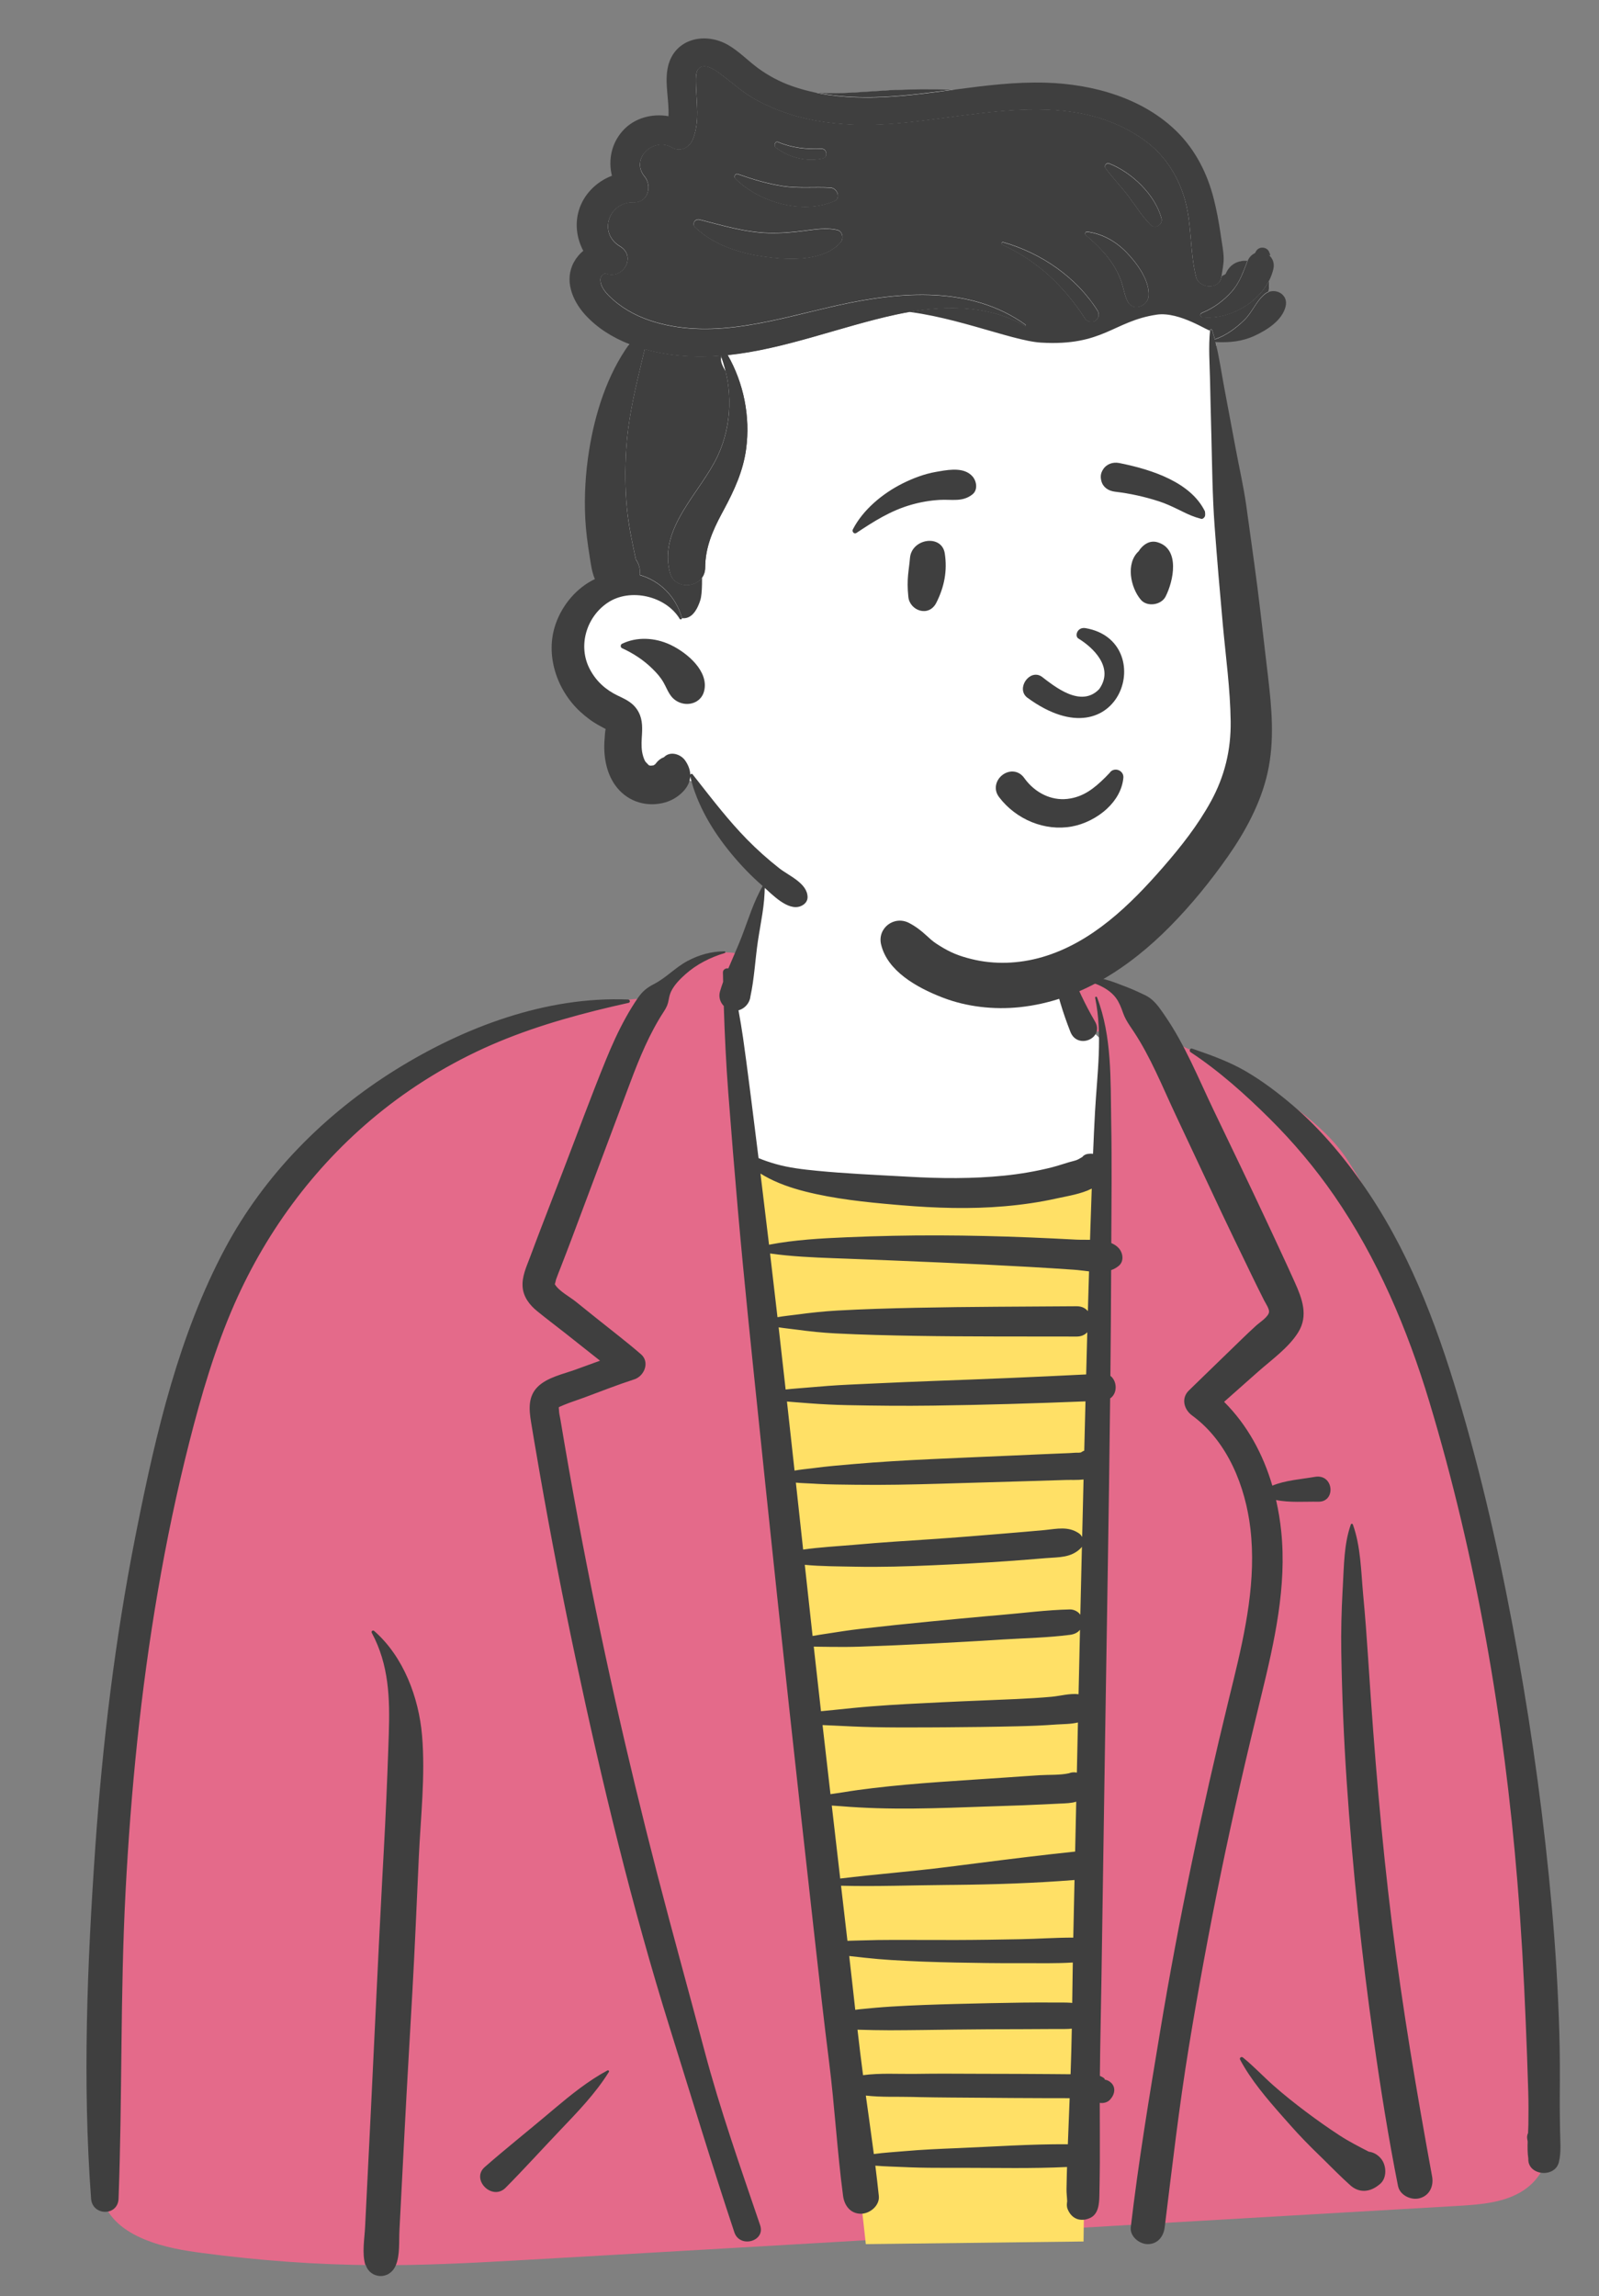
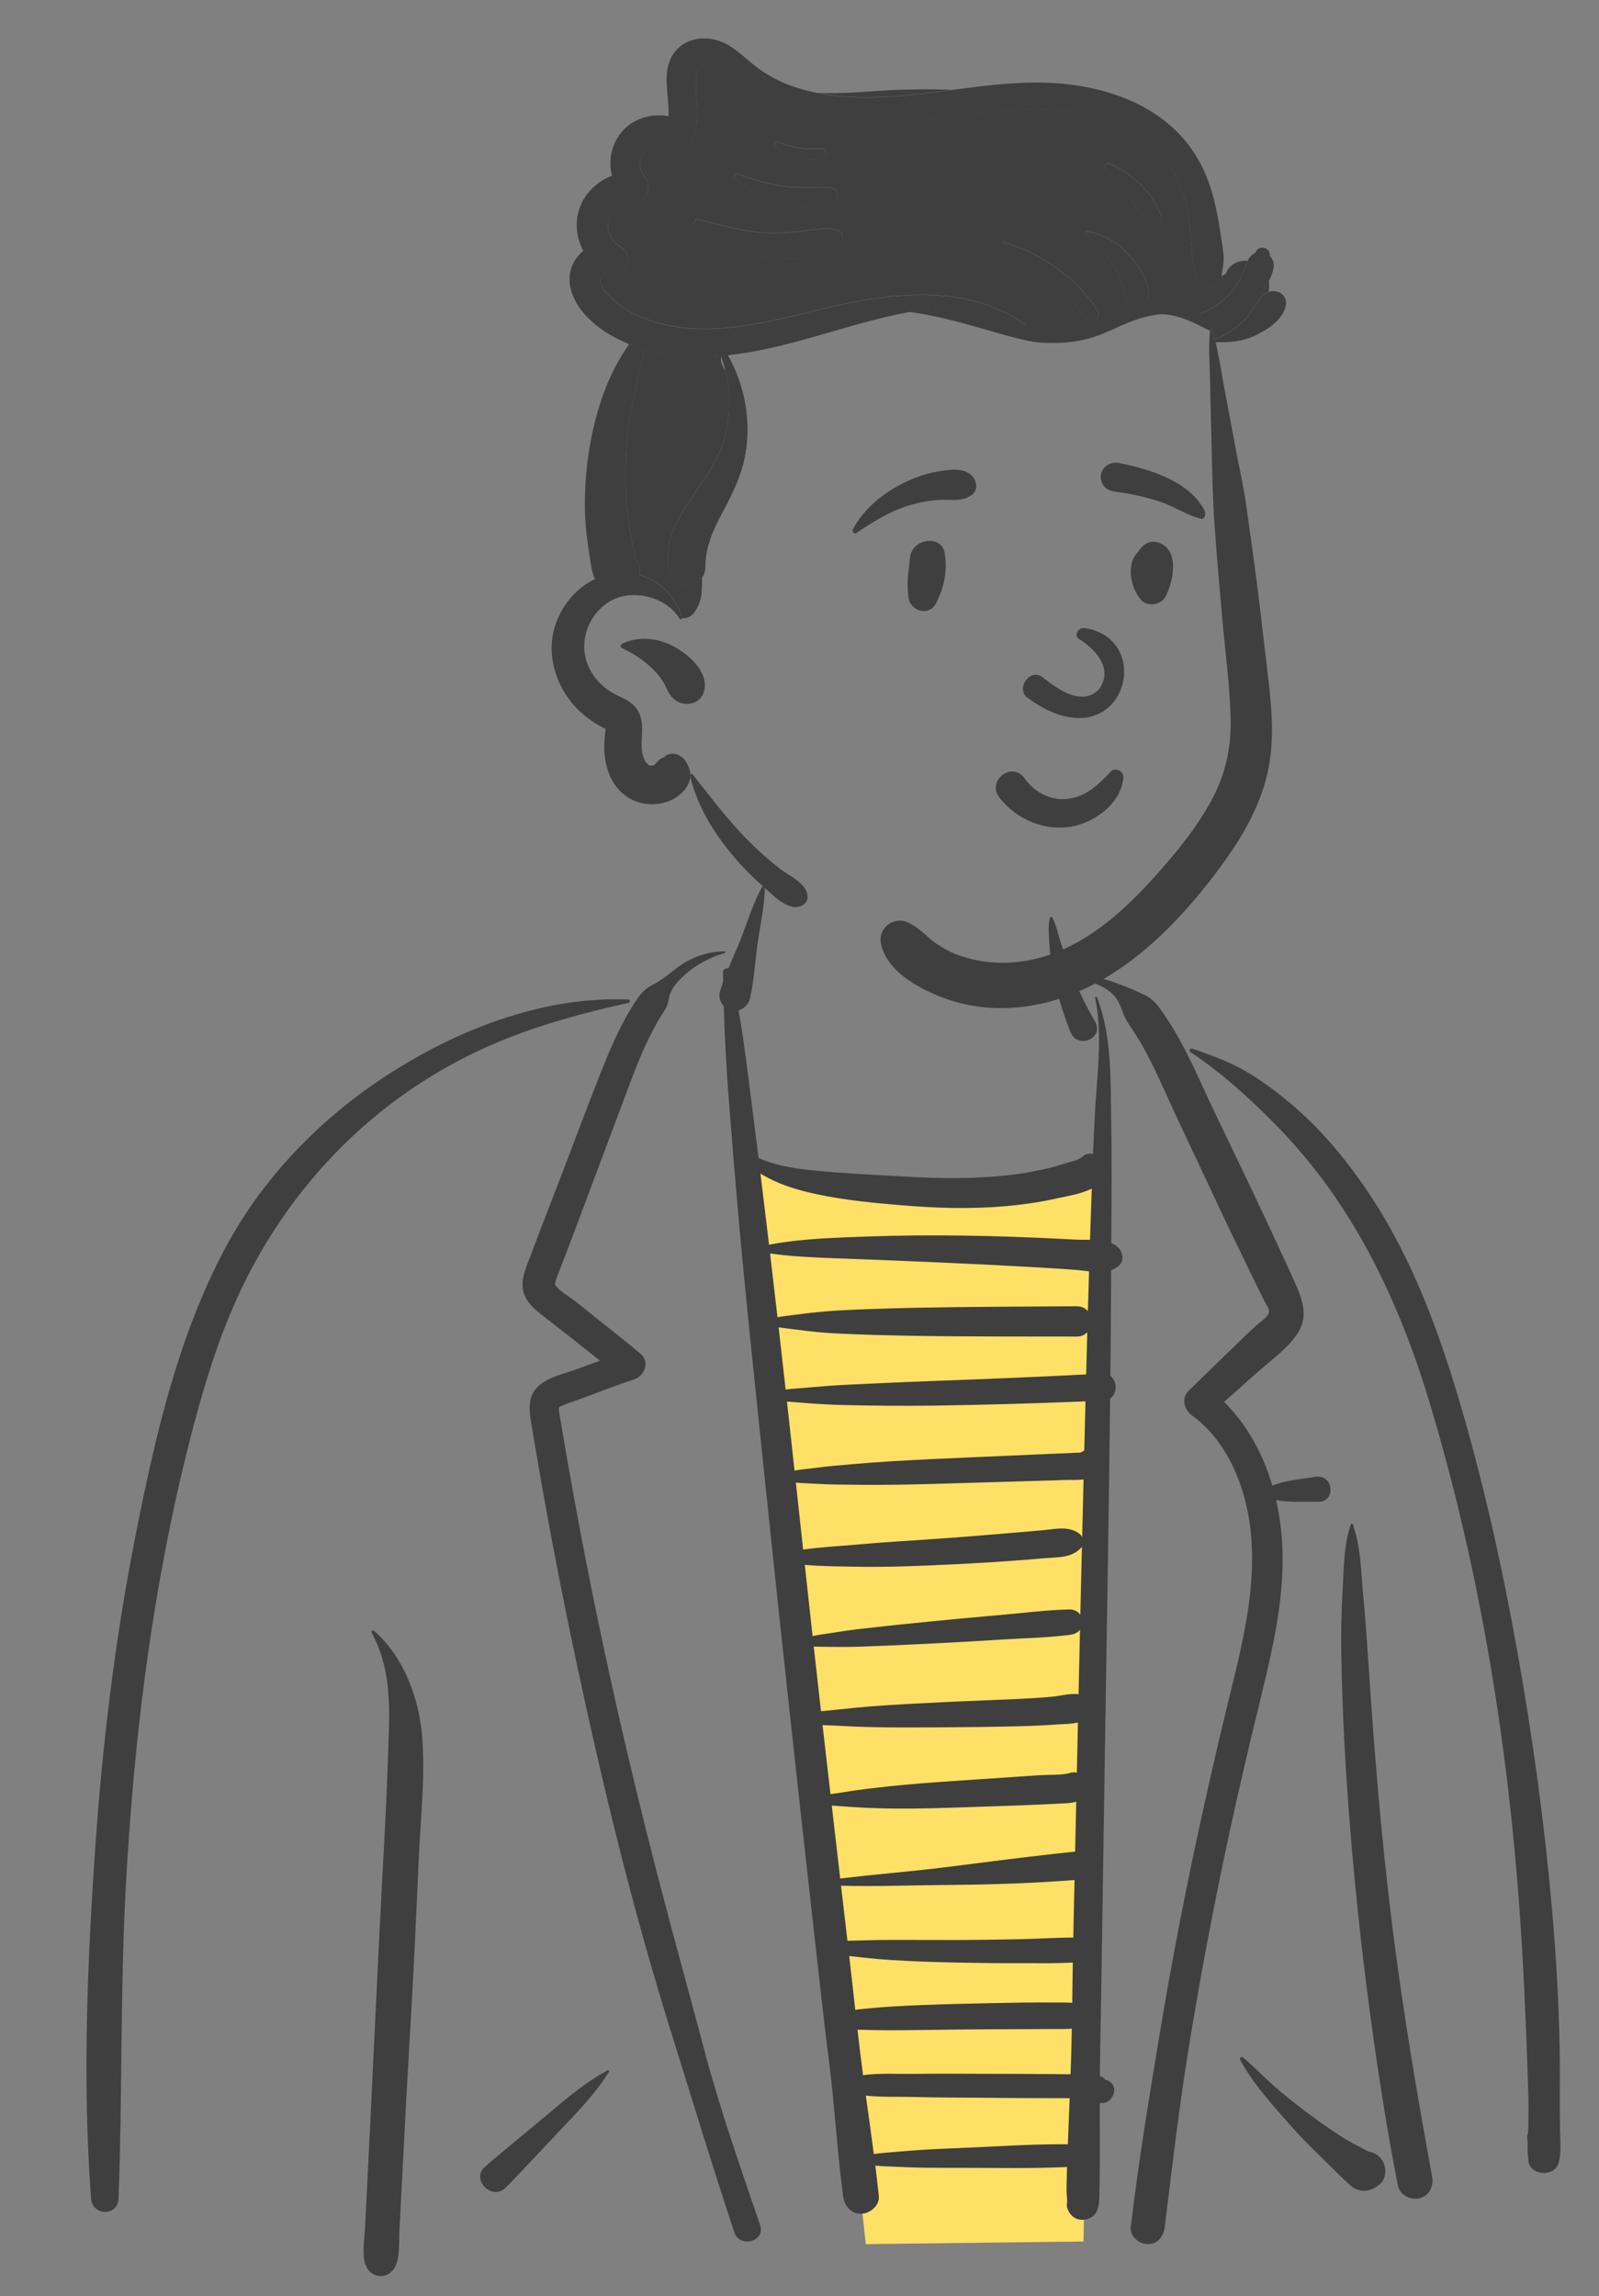
<svg xmlns="http://www.w3.org/2000/svg" width="202" height="290" viewBox="0 0 202 290" fill="none">
  <rect x="0" y="0" width="202" height="290" fill="#808080" stroke="none" />
-   <path fill-rule="evenodd" clip-rule="evenodd" d="M95.481 117.227L92.52 124.495L94.151 147.532L95.365 147.72C108.183 149.693 116.892 150.69 121.494 150.71L121.637 150.71C126.271 150.71 131.825 149.682 138.297 147.626L138.591 147.532L139.338 130.282H137.577L134.389 122.862L134.392 122.859C134.427 122.919 134.464 122.976 134.502 123.032C135.831 124.984 136.601 123.408 139.723 124.098C143.461 124.925 145.12 128.676 148.41 131.48C149.938 132.782 153.145 133.396 154.68 134.291L156.292 135.231C161.342 138.19 167.148 141.784 170.196 146.466C173.769 151.955 176.232 157.164 178.507 163.269C183.409 176.43 186.812 189.86 189.244 203.671C191.708 217.669 193.189 231.841 194.32 246.001C194.844 252.563 195.289 259.131 195.657 265.703L195.748 267.346C195.942 270.923 195.773 274.422 192.5 276.624C190.154 278.201 187.041 278.441 184.289 278.603L184.139 278.612C163.792 279.797 143.445 280.974 123.097 282.153L92.577 283.925C87.499 284.22 82.42 284.514 77.342 284.805L64.946 285.516C59.103 285.846 53.254 286.132 47.404 286.098C40.043 286.056 32.714 285.516 25.422 284.542L24.778 284.454C20.191 283.825 13.538 282.234 12.714 276.769C12.596 275.985 13.291 275.494 13.875 275.607C13.683 274.718 13.563 273.827 13.45 273.053C12.961 269.747 12.653 266.419 12.502 263.081C12.197 256.401 12.454 249.691 13.126 243.04C14.239 232.038 15.798 221.054 17.409 210.109L17.768 207.677C19.482 196.081 21.522 184.504 24.715 173.209C27.665 162.774 32.266 151.919 38.597 145.321C44.928 138.723 53.955 132.991 63.23 129.479C64.034 129.175 79.993 125.705 81.068 126.21L81.261 126.06C84.443 123.565 88.982 119.183 93.656 120.563L93.666 120.546C93.777 120.344 94.208 118.998 94.805 117.227L95.481 117.227Z" fill="#E46A8A" />
-   <path fill-rule="evenodd" clip-rule="evenodd" d="M98.857 107.554C102.722 102.687 106.797 101.14 112.818 101.502C116.901 101.357 120.973 102.41 124.43 104.735C127.598 106.379 130.407 108.642 132.412 111.554C134.127 114.045 132.824 120.199 134.39 122.861C134.375 123.151 134.367 123.415 134.367 123.654C134.367 125.958 135.982 128.529 139.211 131.368L139.339 131.48V148.224C133.91 149.881 127.189 150.71 119.174 150.71C111.28 150.71 103.068 149.394 94.54 146.761L94.152 146.64L92.521 128.443L94.152 123.407L94.152 119.19L94.782 117.303C95.898 113.986 97.607 109.128 98.857 107.554Z" fill="white" />
  <path fill-rule="evenodd" clip-rule="evenodd" d="M94.152 146.64C94.152 146.64 108.486 150.786 118.272 150.786C128.058 150.786 138.592 146.64 138.592 146.64L136.883 283.106L109.379 283.44L94.152 146.64Z" fill="#FFE066" />
  <path fill-rule="evenodd" clip-rule="evenodd" d="M46.964 206.226C46.858 206.029 47.104 205.851 47.267 205.993C50.972 209.223 52.911 214.408 53.318 219.202C53.749 224.285 53.138 229.547 52.905 234.628C52.645 240.288 52.411 245.949 52.094 251.606C51.772 257.345 51.425 263.082 51.128 268.823L50.459 281.736C50.388 283.112 50.542 284.804 50.01 286.089C49.186 288.08 46.738 287.771 46.223 286.107L46.207 286.053L46.16 286.089C45.706 284.589 46.046 282.808 46.123 281.257L46.824 267.149C47.319 257.177 47.761 247.204 48.293 237.234L48.474 233.911C48.722 229.437 48.913 224.974 49.066 220.502L49.116 219.01C49.261 214.52 49.146 210.28 46.964 206.226ZM136.781 123.441C138.845 123.246 140.404 123.926 142.277 124.642C143.094 124.954 143.867 125.314 144.65 125.687C145.631 126.154 146.261 126.979 146.865 127.852L147.188 128.322C149.702 131.981 151.393 136.201 153.301 140.184C155.534 144.843 157.788 149.492 159.973 154.173L161.051 156.479C161.59 157.633 162.127 158.787 162.657 159.944L163.571 161.959C164.49 164.002 165.314 166.164 164.004 168.271C162.787 170.232 160.628 171.748 158.918 173.264C157.492 174.528 156.066 175.792 154.639 177.056C157.588 179.989 159.568 183.682 160.732 187.643C162.385 186.959 164.404 186.828 166.113 186.531C168.506 186.117 168.8 189.715 166.541 189.671C164.873 189.639 162.916 189.808 161.205 189.459C161.502 190.761 161.718 192.082 161.855 193.407C162.574 200.35 161.003 207.334 159.364 214.052L159.23 214.603C157.45 221.874 155.763 229.165 154.253 236.496C152.74 243.844 151.379 251.222 150.171 258.625C148.941 266.16 148.071 273.736 147.136 281.311C146.995 282.457 146.268 283.44 144.993 283.44C143.93 283.44 142.715 282.455 142.849 281.311C143.814 273.062 145.182 264.856 146.542 256.664C148.884 242.556 151.831 228.57 155.222 214.676L155.814 212.257C157.339 205.981 158.723 199.516 157.958 193.043C157.335 187.772 155.116 182.152 150.73 178.879L150.597 178.78C149.572 178.034 149.178 176.607 150.187 175.625C150.829 174.999 151.472 174.375 152.115 173.75L155.976 170.007L156.754 169.251C157.403 168.622 158.055 167.996 158.727 167.39C159.133 167.023 160.235 166.324 160.316 165.721C160.368 165.327 159.899 164.636 159.709 164.273L158.837 162.527C158.343 161.531 157.863 160.527 157.38 159.526C156.379 157.45 155.363 155.381 154.383 153.296L148.499 140.774C146.839 137.241 145.36 133.511 143.19 130.245L142.762 129.609C142.405 129.073 142.089 128.556 141.863 127.901C141.646 127.27 141.374 126.578 140.973 126.039C140.033 124.776 138.236 124.059 136.733 123.795C136.515 123.756 136.594 123.459 136.781 123.441ZM91.521 120.152C91.651 120.152 91.671 120.337 91.551 120.373C89.737 120.915 88.004 121.789 86.59 123.05C85.913 123.654 85.232 124.339 84.815 125.152C84.655 125.463 84.567 125.791 84.502 126.132L84.481 126.246C84.373 126.861 84.219 127.204 83.904 127.696L83.85 127.78C82.053 130.536 80.794 133.597 79.642 136.662L77.135 143.345L74.629 150.028C73.821 152.182 73.013 154.336 72.206 156.489C71.76 157.678 71.301 158.862 70.842 160.046C70.644 160.559 70.43 161.069 70.249 161.588C70.224 161.659 70.145 162.086 70.085 162.19L70.106 162.225C70.611 163.07 71.959 163.775 72.723 164.389L75.354 166.501C77.23 168.008 79.154 169.472 80.974 171.045C82.117 172.033 81.405 173.803 80.131 174.216C77.995 174.907 75.902 175.734 73.798 176.516C72.948 176.831 72.063 177.106 71.223 177.454L70.712 177.674C70.512 177.763 70.608 177.762 70.616 178.128C70.624 178.512 70.734 178.912 70.797 179.29C71.505 183.545 72.257 187.794 73.049 192.035C75.854 207.032 79.205 221.919 83.027 236.692C84.957 244.153 87.027 251.576 89 259.026C90.968 266.455 93.557 273.778 96.029 281.054C96.727 283.106 93.45 283.99 92.77 281.947C89.921 273.389 87.314 264.756 84.622 256.15C79.84 240.857 76.071 225.233 72.738 209.571C71.086 201.808 69.575 194.016 68.207 186.199C67.947 184.719 67.693 183.239 67.444 181.757L67.082 179.578C66.833 178.025 66.691 176.406 67.907 175.177C69.094 173.977 71.132 173.552 72.694 172.989L72.808 172.948C73.802 172.58 74.803 172.225 75.8 171.859C74.331 170.71 72.88 169.536 71.415 168.388C70.232 167.462 69.031 166.555 67.866 165.607C66.906 164.826 66.122 163.823 66.022 162.552C65.92 161.253 66.48 160.048 66.932 158.857L66.975 158.742C67.419 157.553 67.864 156.364 68.32 155.18L71.144 147.846C72.938 143.186 74.657 138.488 76.544 133.865C77.291 132.035 78.105 130.234 79.066 128.504C79.53 127.67 80.027 126.854 80.567 126.067C81.173 125.184 81.722 124.753 82.66 124.266C84.16 123.487 85.337 122.182 86.843 121.379C88.322 120.591 89.843 120.17 91.521 120.152ZM96.39 111.838C96.447 111.74 96.599 111.784 96.601 111.895C96.64 114.211 96.086 116.578 95.745 118.868C95.403 121.166 95.293 123.592 94.798 125.865C94.787 125.971 94.767 126.076 94.738 126.178L94.714 126.256C94.505 126.893 93.961 127.433 93.294 127.602C93.504 128.756 93.702 129.912 93.868 131.075C94.153 133.073 94.414 135.074 94.67 137.076L94.977 139.478C95.267 141.742 95.548 144.007 95.827 146.273C96.535 146.567 97.258 146.81 97.998 147.02C99.703 147.504 101.448 147.701 103.207 147.873C106.79 148.222 110.399 148.383 113.994 148.581L114.764 148.624C118.806 148.854 122.87 148.895 126.901 148.483C128.9 148.279 130.884 147.936 132.833 147.451C133.824 147.204 134.786 146.835 135.775 146.594C136.103 146.514 136.396 146.33 136.724 146.133C136.87 145.949 137.075 145.811 137.342 145.757L137.414 145.745L137.485 145.734L137.51 145.723L137.508 145.731C137.71 145.704 137.902 145.704 138.084 145.729C138.156 143.962 138.234 142.196 138.332 140.431C138.595 135.688 139.321 130.741 138.352 126.04C138.319 125.882 138.536 125.826 138.592 125.974C140.494 130.951 140.281 136.393 140.376 141.631C140.47 146.753 140.413 151.879 140.388 157.003C140.757 157.159 141.087 157.37 141.348 157.667C141.869 158.261 142.019 159.293 141.348 159.866C141.05 160.12 140.721 160.296 140.372 160.418C140.353 164.869 140.321 169.321 140.276 173.772C141.129 174.426 141.208 175.978 140.244 176.624C140.084 191.038 139.82 205.454 139.601 219.866L139.143 250.104C139.082 254.133 138.981 258.162 138.945 262.19L138.973 262.201L139.075 262.248C139.246 262.328 139.5 262.456 139.552 262.588C139.566 262.623 139.57 262.646 139.568 262.664C139.848 262.703 140.125 262.834 140.365 263.06C140.956 263.619 140.836 264.46 140.365 265.029L140.239 265.181C139.945 265.536 139.386 265.672 138.931 265.6C138.935 268.114 138.951 270.629 138.943 273.143C138.941 273.911 138.929 274.679 138.916 275.447L138.884 277.288C138.863 278.339 138.769 279.674 137.685 280.147C136.463 280.679 135.366 280.243 134.871 279.01C134.737 278.676 134.766 278.364 134.815 278.034C134.8 277.538 134.721 276.963 134.731 276.503L134.772 274.583C134.778 274.287 134.79 273.991 134.798 273.695L134.763 273.699C130.419 273.908 126.044 273.806 121.693 273.803L119.758 273.806C118.143 273.808 116.525 273.799 114.912 273.738L114.308 273.712C113.101 273.656 111.831 273.638 110.58 273.531C110.74 274.806 110.889 276.083 111.021 277.361C111.147 278.573 109.888 279.602 108.764 279.602C107.43 279.602 106.667 278.561 106.507 277.361C105.754 271.701 105.445 265.987 104.725 260.323C104.08 255.25 103.52 250.166 102.952 245.083L102.762 243.389C100.681 224.892 98.66 206.388 96.728 187.875L95.828 179.221C94.919 170.498 94.005 161.775 93.234 153.039C92.794 148.045 92.387 143.05 92.005 138.051C91.725 134.378 91.549 130.726 91.434 127.06C90.982 126.598 90.755 125.924 90.955 125.227C91.072 124.82 91.209 124.416 91.352 124.012C91.343 123.615 91.334 123.219 91.326 122.822C91.319 122.446 91.703 122.252 92.011 122.315C92.57 120.971 93.185 119.638 93.699 118.307C94.53 116.153 95.215 113.831 96.39 111.838ZM49.961 135.123C58.651 129.714 68.996 125.822 79.358 126.241C79.593 126.25 79.66 126.607 79.415 126.661C73.888 127.886 68.301 129.379 63.069 131.552C57.821 133.731 52.831 136.665 48.387 140.19C40.188 146.696 33.815 155.157 29.618 164.695C27.16 170.283 25.437 176.181 23.933 182.082C22.341 188.327 21.029 194.64 19.938 200.99C17.783 213.533 16.528 226.215 15.861 238.919C15.182 251.841 15.461 264.773 14.977 277.698C14.893 279.937 11.671 279.893 11.507 277.698C10.409 263.003 11.017 248.075 12.032 233.391C12.945 220.19 14.539 207.018 17.105 194.03L17.329 192.904C19.728 180.888 22.622 168.58 28.422 157.698C33.374 148.408 41.019 140.689 49.961 135.123ZM170.646 192.553C170.691 192.424 170.863 192.426 170.908 192.553C171.899 195.307 171.935 198.415 172.198 201.318L172.219 201.541C172.471 204.189 172.661 206.841 172.838 209.494L172.904 210.49C173.614 221.315 174.501 232.128 175.837 242.896C177.169 253.624 178.97 264.277 180.918 274.909C181.135 276.093 180.607 277.298 179.357 277.639C178.255 277.94 176.841 277.266 176.608 276.089C175.398 269.987 174.421 263.876 173.548 257.721C172.013 246.882 170.867 235.993 170.13 225.071C169.761 219.586 169.533 214.103 169.442 208.606C169.401 206.056 169.467 203.499 169.604 200.951L169.637 200.363C169.788 197.759 169.773 195.036 170.646 192.553ZM76.737 261.503C76.853 261.441 76.996 261.569 76.923 261.688C75.24 264.405 72.963 266.746 70.763 269.055C68.463 271.467 66.219 273.953 63.873 276.319C62.177 278.027 59.45 275.271 61.239 273.703C63.755 271.499 66.385 269.405 68.946 267.25L70.066 266.307C72.165 264.545 74.327 262.799 76.737 261.503ZM156.664 260.143C156.538 259.905 156.825 259.712 157.02 259.87C158.377 260.966 159.594 262.274 160.905 263.43C162.203 264.576 163.549 265.645 164.932 266.688C166.322 267.734 167.741 268.739 169.198 269.69C170.407 270.479 171.654 271.111 172.92 271.765C173.506 271.84 174.049 272.126 174.483 272.668C175.171 273.525 175.244 275.141 174.291 275.884L174.12 276.018C173.007 276.886 171.687 276.992 170.592 276.018C169.37 274.931 168.214 273.734 167.04 272.585L166.687 272.242C165.426 271.024 164.195 269.767 163.034 268.453L161.984 267.267C160.035 265.059 158.006 262.681 156.664 260.143ZM150.411 132.899C150.185 132.75 150.324 132.351 150.603 132.446L151.114 132.621C153.25 133.359 155.448 134.176 157.388 135.311C159.472 136.53 161.396 137.983 163.234 139.542C167.039 142.768 170.277 146.735 173.028 150.87C178.549 159.167 181.963 168.669 184.719 178.177C187.658 188.314 189.921 198.67 191.768 209.055C193.646 219.609 195.094 230.258 196.046 240.934C196.515 246.193 196.83 251.455 196.988 256.733C197.069 259.448 197.067 262.161 197.044 264.876C197.038 265.575 197.043 266.273 197.051 266.971L197.078 269.065C197.092 270.39 197.252 271.781 196.935 273.075C196.425 275.158 192.957 274.769 193.071 272.64C192.967 271.932 192.963 271.2 192.99 270.467C192.973 270.372 192.955 270.276 192.936 270.178C192.879 269.897 192.927 269.636 193.038 269.412C193.056 269.06 193.072 268.711 193.078 268.367C193.101 266.969 193.1 265.576 193.061 264.178C192.979 261.231 192.861 258.283 192.741 255.337C192.503 249.45 192.171 243.56 191.691 237.687C190.019 217.246 186.489 196.687 180.559 177.021C177.804 167.888 174.007 158.923 168.562 151.031C166.145 147.528 163.418 144.292 160.395 141.288C157.352 138.266 154 135.26 150.411 132.899ZM109.379 264.676L109.79 267.628C109.995 269.104 110.198 270.581 110.391 272.059C111.703 271.88 113.045 271.806 114.309 271.694C116.522 271.5 118.75 271.406 120.969 271.315C125.558 271.127 130.17 270.801 134.764 270.823C134.811 270.824 134.856 270.827 134.9 270.83L135.128 265.006L131.9 265.001C129.166 264.997 126.432 264.973 123.697 264.95C121.234 264.929 118.771 264.926 116.308 264.875L115.253 264.85C113.385 264.8 111.324 264.903 109.379 264.676ZM135.399 256.222C135.267 256.238 135.133 256.251 134.991 256.257C134.351 256.283 133.707 256.265 133.067 256.27C131.705 256.282 130.343 256.291 128.981 256.291C126.256 256.29 123.532 256.307 120.808 256.339C118.004 256.373 115.202 256.421 112.397 256.427C111.038 256.429 109.684 256.393 108.326 256.356C108.545 258.273 108.775 260.188 109.028 262.1C111.138 261.816 113.406 261.959 115.468 261.94L115.736 261.936C118.549 261.888 121.365 261.924 124.18 261.927C127.075 261.93 129.97 261.94 132.866 261.963L135.244 261.983L135.249 261.864C135.319 259.985 135.364 258.104 135.399 256.222ZM107.279 247.051C107.543 249.314 107.791 251.58 108.043 253.846C108.211 253.821 108.381 253.799 108.554 253.78C109.914 253.639 111.272 253.518 112.638 253.434C115.36 253.266 118.082 253.178 120.809 253.105C123.612 253.031 126.417 252.974 129.221 252.934C130.584 252.915 131.946 252.917 133.308 252.926C133.948 252.931 134.593 252.911 135.231 252.953C135.307 252.958 135.38 252.966 135.452 252.975L135.5 249.572C135.508 249.006 135.517 248.439 135.526 247.872C133.42 248.001 131.279 247.952 129.175 247.952L128.69 247.953C126.045 247.965 123.4 247.929 120.756 247.875C118.029 247.818 115.307 247.73 112.584 247.556C111.481 247.486 110.386 247.393 109.289 247.273L108.74 247.211C108.262 247.155 107.771 247.109 107.279 247.051ZM135.743 237.45C130.671 237.85 125.626 238.017 120.541 238.067L119.777 238.073C115.283 238.107 110.752 238.291 106.247 238.173C106.517 240.492 106.785 242.811 107.056 245.13C107.701 245.1 108.349 245.1 108.98 245.077C110.263 245.031 111.541 245.02 112.824 245.017C115.468 245.011 118.112 245.034 120.756 245.028C123.481 245.023 126.205 244.977 128.93 244.926C131.138 244.885 133.371 244.72 135.586 244.726L135.743 237.45ZM135.958 227.556C135.37 227.75 134.676 227.763 133.916 227.797L131.952 227.894C131.042 227.939 130.132 227.98 129.221 228.013C126.187 228.124 123.153 228.227 120.118 228.323C117.008 228.421 113.883 228.478 110.773 228.38C109.249 228.332 107.738 228.253 106.219 228.127C105.844 228.096 105.461 228.075 105.078 228.048C105.431 231.121 105.786 234.193 106.142 237.265C110.625 236.719 115.143 236.379 119.621 235.813L123.669 235.3C127.716 234.787 131.76 234.284 135.821 233.86L135.958 227.556ZM136.174 217.553C135.312 217.764 134.329 217.754 133.501 217.806L133.347 217.816C131.778 217.935 130.205 217.994 128.632 218.032C125.55 218.108 122.466 218.145 119.382 218.164L117.528 218.175C115.056 218.19 112.586 218.196 110.113 218.139C108.527 218.102 106.945 218.025 105.36 217.946C104.885 217.923 104.4 217.907 103.913 217.883C104.244 220.792 104.579 223.7 104.913 226.608C105.433 226.526 105.956 226.464 106.455 226.38C107.732 226.166 109.007 225.995 110.294 225.842C113.08 225.51 115.881 225.271 118.68 225.07C121.554 224.863 124.431 224.688 127.305 224.488L129.341 224.346C130.019 224.299 130.698 224.254 131.377 224.212C132.536 224.142 133.884 224.221 135.034 223.971C135.346 223.842 135.691 223.812 136.038 223.886L136.174 217.553ZM136.435 205.844C136.136 206.221 135.691 206.418 135.159 206.486C132.391 206.843 129.552 206.9 126.761 207.068L126.269 207.099C123.387 207.288 120.504 207.436 117.62 207.588C114.657 207.744 111.695 207.871 108.729 207.974C107.471 208.017 106.205 208.022 104.945 208.006L104.405 207.998C103.887 207.99 103.345 207.991 102.801 207.973C103.102 210.693 103.406 213.413 103.714 216.133C104.268 216.073 104.822 216.027 105.359 215.971C106.943 215.804 108.525 215.64 110.112 215.516C113.12 215.28 116.13 215.139 119.144 214.991C122.227 214.839 125.312 214.738 128.396 214.595C129.891 214.526 131.385 214.439 132.876 214.303C133.921 214.208 135.162 213.854 136.252 213.984C136.311 211.271 136.373 208.557 136.435 205.844ZM136.677 195.356C136.63 195.428 136.575 195.498 136.508 195.564C135.289 196.759 133.788 196.667 132.173 196.793L132.074 196.8C130.491 196.933 128.908 197.058 127.324 197.172C124.157 197.399 120.983 197.558 117.812 197.699C114.566 197.844 111.299 197.944 108.05 197.878C105.97 197.836 103.791 197.843 101.668 197.642C101.994 200.638 102.322 203.633 102.652 206.628C103.249 206.517 103.85 206.431 104.419 206.342C105.852 206.118 107.287 205.893 108.729 205.728C111.61 205.399 114.492 205.091 117.379 204.813C119.848 204.575 122.316 204.334 124.786 204.116L126.269 203.989C129.217 203.743 132.202 203.337 135.159 203.277C135.646 203.267 136.197 203.53 136.476 203.946C136.542 201.082 136.61 198.219 136.677 195.356ZM136.883 186.864C136.131 186.955 135.32 186.904 134.625 186.926C132.869 186.983 131.112 187.036 129.355 187.087L118.816 187.396C115.227 187.501 111.626 187.58 108.036 187.53C106.457 187.508 104.871 187.505 103.292 187.42L102.766 187.388C102.117 187.345 101.32 187.339 100.541 187.261L101.46 195.716C103.572 195.413 105.748 195.3 107.842 195.122L108.29 195.083C111.378 194.803 114.481 194.618 117.575 194.41C120.749 194.197 123.918 193.938 127.087 193.673C128.671 193.541 130.255 193.409 131.838 193.264L132.034 193.245C133.529 193.09 134.935 192.76 136.259 193.636C136.453 193.763 136.605 193.935 136.709 194.126C136.766 191.706 136.823 189.285 136.883 186.864ZM137.128 176.997C130.709 177.253 124.289 177.448 117.865 177.533C114.25 177.581 110.638 177.548 107.023 177.473C105.455 177.44 103.875 177.365 102.308 177.246L101.722 177.199C100.977 177.137 100.194 177.092 99.415 177.017C99.737 179.925 100.057 182.832 100.374 185.74C101.14 185.599 101.941 185.533 102.613 185.448L102.765 185.428C104.434 185.2 106.118 185.067 107.795 184.92C111.061 184.635 114.342 184.451 117.617 184.294C120.969 184.134 124.324 183.998 127.677 183.85L131.031 183.701C131.59 183.677 132.148 183.652 132.707 183.629C133.506 183.595 134.305 183.564 135.103 183.531C135.497 183.515 135.906 183.461 136.301 183.482L136.413 183.467C136.465 183.46 136.51 183.455 136.552 183.45C136.66 183.369 136.775 183.302 136.897 183.251L136.972 183.222L137.128 176.997ZM98.364 167.645C98.662 170.262 98.957 172.88 99.248 175.498C100.163 175.394 101.089 175.337 101.964 175.259C103.726 175.102 105.497 174.964 107.265 174.883L110.799 174.72C113.154 174.612 115.509 174.508 117.866 174.422C124.317 174.189 130.768 173.921 137.215 173.594C137.261 171.818 137.308 170.042 137.356 168.267C137.046 168.596 136.599 168.813 136.012 168.811C129.243 168.793 122.469 168.832 115.702 168.722C112.314 168.666 108.93 168.585 105.547 168.412C103.891 168.328 102.226 168.156 100.583 167.93C99.882 167.833 99.115 167.764 98.364 167.645ZM97.281 158.32C97.599 161 97.911 163.682 98.218 166.364C99.058 166.215 99.927 166.136 100.711 166.03C102.396 165.802 104.091 165.621 105.788 165.526C109.091 165.341 112.395 165.247 115.702 165.177C122.469 165.035 129.243 165.036 136.012 164.983C136.648 164.978 137.12 165.227 137.43 165.6C137.476 163.926 137.526 162.252 137.577 160.578C136.923 160.509 136.275 160.412 135.675 160.371C133.832 160.243 131.988 160.126 130.143 160.021C126.293 159.802 122.439 159.614 118.586 159.448C114.733 159.281 110.878 159.119 107.023 158.977L105.337 158.916C102.657 158.817 99.93 158.692 97.281 158.32ZM96.068 148.223C96.399 150.938 96.725 153.654 97.051 156.37L97.15 157.21C100.374 156.588 103.772 156.406 107.023 156.268C110.878 156.105 114.727 156.022 118.586 156.033C122.441 156.045 126.291 156.136 130.143 156.294C132.067 156.372 133.992 156.464 135.915 156.568C136.444 156.596 137.064 156.581 137.703 156.59C137.716 156.163 137.728 155.736 137.743 155.31C137.802 153.581 137.859 151.852 137.919 150.124C136.618 150.788 134.926 151.055 133.619 151.338L133.469 151.371C131.31 151.852 129.106 152.165 126.902 152.355C122.575 152.73 118.202 152.59 113.878 152.227L113.121 152.163C109.324 151.836 105.388 151.421 101.708 150.488C99.955 150.044 98.142 149.422 96.571 148.521C96.408 148.427 96.239 148.328 96.068 148.223ZM132.625 115.957C132.662 115.81 132.884 115.777 132.956 115.914C133.468 116.879 133.658 118.036 134.013 119.07C134.395 120.181 134.751 121.3 135.173 122.398C136.053 124.691 137.092 126.895 138.33 129.02C139.557 131.123 136.123 132.625 135.22 130.322C134.288 127.945 133.523 125.488 133.059 122.977C132.833 121.751 132.632 120.509 132.566 119.264C132.51 118.195 132.358 117 132.625 115.957Z" fill="#3F3F3F" />
-   <path fill-rule="evenodd" clip-rule="evenodd" d="M160.329 35.814C160.248 32.94 156.049 31.747 154.835 34.593C154.76 34.669 154.678 34.742 154.601 34.808C154.981 34.484 154.187 35.02 154.058 35.087C153.947 35.143 153.834 35.194 153.722 35.247C152.941 27.968 150.292 20.12 143.447 16.466C133.899 11.859 122.867 10.959 112.392 11.417C107.086 11.73 100.958 12.575 96.244 9.903C94.775 9.071 93.598 7.76 91.938 7.246C86.698 5.835 84.321 11.19 85.035 15.594C82.799 15.612 80.582 16.843 79.618 18.871C79.051 20.071 79.061 21.366 78.573 22.57C77.074 25.624 74.93 27.82 76.142 31.523C74.01 33.937 75.226 37.593 76.946 39.905C77.796 41.107 78.808 42.262 79.43 43.608C80.034 44.896 79.122 46.425 78.615 47.646C74.863 56.501 75.077 66.252 77.096 75.488C73.045 77.238 71.829 82.707 74.471 86.15C75.38 87.368 76.489 87.82 77.746 88.569C79.338 89.44 78.038 92.932 78.548 94.619C79.24 98.736 83.007 101.271 86.731 98.597C89.094 98.242 91 105.085 92.717 106.803C93.774 108.187 94.948 109.429 96.224 110.576C100.027 120.314 119.513 125.252 129.147 124.689C139.236 123.637 146.042 115.11 151.709 107.542C154.619 103.51 156.512 98.997 157.2 94.074C157.892 89.127 157.589 84.171 157.122 79.218C156.14 68.694 154.591 53.532 153.591 42.895C157.205 42.599 160.439 39.535 160.329 35.814Z" fill="white" />
  <path fill-rule="evenodd" clip-rule="evenodd" d="M88.258 8.647C88.96 7.957 90.111 8.665 90.871 9.218L91.04 9.343L91.522 9.708C92.615 10.547 93.639 11.458 94.82 12.184C96.109 12.976 97.509 13.607 98.931 14.123C101.688 15.125 104.654 15.575 107.577 15.716C119.538 16.297 133.458 10.043 144.313 17.512C146.886 19.282 148.662 21.87 149.578 24.831C150.612 28.169 150.258 31.627 151.103 34.977C151.47 36.431 153.998 36.632 154.281 35.034L154.299 34.911L154.521 34.773L154.608 34.721C154.698 34.669 154.739 34.654 154.661 34.727L154.644 34.742L154.678 34.713C154.705 34.689 154.731 34.665 154.757 34.641L154.834 34.566C155.373 33.301 156.501 32.834 157.596 32.957L157.565 33.032L157.239 33.868L157.135 34.131C156.752 35.088 156.33 35.994 155.601 36.815C154.569 37.975 153.286 38.922 151.841 39.504C151.544 39.624 151.588 40.025 151.916 40.057C155.145 40.377 158.783 38.425 160.301 35.466C160.316 35.57 160.325 35.677 160.328 35.786C160.339 36.147 160.318 36.501 160.269 36.847C160.089 36.914 159.915 37.013 159.753 37.146C158.705 38.013 158.19 39.431 157.203 40.398C156.17 41.413 154.902 42.353 153.525 42.824C153.503 42.831 153.485 42.842 153.469 42.854C153.365 42.462 153.255 42.072 153.13 41.688C153.081 41.537 152.878 41.575 152.863 41.724C152.836 41.99 149.047 39.308 146.13 39.742C140.645 40.556 139.379 43.743 131.498 43.273C127.652 43.043 119.53 39.457 112.424 39.188C105.978 38.943 94.458 42.604 91.418 44.714C89.838 45.811 94.3 49.433 93.492 51.08C91.199 55.751 92.128 61.93 89.731 65.623L89.639 65.762C88.103 68.007 89.062 73.981 88.464 75.822C87.385 79.147 85.597 77.691 85.867 78.136C85.952 78.277 86.181 78.186 86.136 78.023C85.399 75.356 83.382 73.343 80.818 72.608C80.929 71.976 80.727 71.182 80.332 70.663L80.17 69.913L80.021 69.211C79.678 67.572 79.37 65.935 79.205 64.251C78.957 61.727 78.948 59.184 79.111 56.653C79.325 53.328 80.013 50.124 80.77 46.922L80.851 46.579L81.446 44.09C82.933 44.511 84.459 44.777 85.943 44.909C87.669 45.062 89.379 45.048 91.076 44.912C92.579 48.977 92.522 53.605 90.664 57.575C88.49 62.218 83.162 66.654 84.625 72.285C85.263 74.74 88.993 74.239 89.082 71.76L89.083 71.684C89.097 69.235 89.934 67.218 91.039 65.113L91.191 64.826L91.444 64.356C92.767 61.894 93.887 59.464 94.26 56.663C94.8 52.593 93.953 48.392 91.928 44.834C99.141 44.085 106.122 41.243 113.165 39.716L113.488 39.647L113.813 39.581C119.016 38.537 124.751 38.413 129.468 41.14C129.558 41.192 129.629 41.062 129.547 41.003C122.701 36.089 113.834 36.787 105.984 38.519L105.531 38.62L105.087 38.721C97.826 40.39 90.218 42.841 82.796 40.682C80.866 40.12 78.994 39.198 77.483 37.863L77.357 37.751C76.719 37.177 75.989 36.434 75.866 35.563C75.823 35.257 75.837 35.047 76.019 34.804C76.208 34.551 76.539 34.553 76.348 34.461C78.572 35.528 80.477 32.463 78.389 31.136L78.242 31.045C75.57 29.36 76.905 25.527 79.97 25.544L80.126 25.547C81.862 25.552 82.394 23.512 81.461 22.317L81.371 22.206C79.643 19.992 82.552 17.32 84.814 18.572L84.938 18.643C86.012 19.234 87.141 18.576 87.547 17.532C88.419 15.293 87.973 12.98 87.922 10.662L87.919 10.511L87.915 10.258L87.915 10.059L87.916 9.927C87.928 9.439 87.991 8.909 88.258 8.647ZM153.551 43.173L153.573 43.178L153.62 43.18L153.662 43.631L153.608 43.402L153.551 43.173ZM79.379 43.473L79.326 43.367L79.496 43.435L79.414 43.548L79.379 43.473ZM126.74 30.583C126.56 30.532 126.43 30.811 126.609 30.892C131.05 32.914 134.419 36.14 137.048 40.184C137.297 40.566 137.673 40.678 138.106 40.612C138.318 40.579 138.438 40.476 138.551 40.336L138.579 40.3L138.666 40.184C138.853 39.927 138.828 39.501 138.666 39.242C135.997 35.001 131.53 31.945 126.74 30.583ZM137.311 29.259C137.116 29.26 137.012 29.557 137.161 29.684C138.436 30.764 139.682 31.961 140.587 33.375C141.027 34.061 141.395 34.792 141.661 35.563C141.951 36.403 142.045 37.275 142.459 38.069C143.153 39.402 145.012 38.657 145.106 37.356C145.247 35.392 143.599 33.184 142.294 31.846C140.969 30.489 139.343 29.552 137.468 29.279L137.337 29.261L137.311 29.259ZM88.356 27.722C87.812 27.585 87.367 28.276 87.795 28.682C90.146 30.911 93.323 31.945 96.487 32.397L96.648 32.419C99.611 32.823 103.919 33.053 106.153 30.655C106.626 30.147 106.477 29.174 105.718 29.017C104.679 28.802 103.611 28.881 102.557 29.01L102.256 29.048L101.508 29.147C100.031 29.339 98.548 29.456 97.057 29.413C94.072 29.325 91.228 28.445 88.356 27.722ZM140.096 20.629C139.783 20.509 139.452 20.937 139.649 21.208C140.549 22.451 141.629 23.539 142.552 24.763C143.477 25.991 144.25 27.282 145.346 28.374C145.933 28.961 146.934 28.364 146.726 27.574C145.94 24.584 142.949 21.727 140.096 20.629ZM93.222 21.978C92.893 21.862 92.662 22.316 92.891 22.543C95.923 25.555 101.377 27.133 105.393 25.393C106.297 25.002 105.743 23.743 104.93 23.693C102.92 23.57 100.902 23.801 98.903 23.497C96.951 23.2 95.079 22.633 93.222 21.978ZM98.318 17.941C97.884 17.761 97.702 18.405 98.021 18.64C99.737 19.903 101.842 20.45 103.941 19.995C104.624 19.847 104.477 18.75 103.775 18.779C101.877 18.854 100.087 18.674 98.318 17.941ZM112.391 11.389C114.99 11.276 117.623 11.246 120.26 11.335L119.09 11.49L118.31 11.591C115.319 11.975 112.324 12.3 109.305 12.286C107.264 12.277 105.226 12.114 103.233 11.713C106.286 11.897 109.463 11.562 112.391 11.389Z" fill="#3F3F3F" />
-   <path fill-rule="evenodd" clip-rule="evenodd" d="M81.526 29.486C81.522 29.501 81.527 29.512 81.531 29.528C81.531 29.524 81.532 29.521 81.533 29.516C81.53 29.504 81.528 29.496 81.526 29.486Z" fill="#144C8B" />
  <path fill-rule="evenodd" clip-rule="evenodd" d="M81.523 29.64C81.51 29.626 81.491 29.616 81.472 29.602C81.472 29.602 81.471 29.602 81.471 29.603C81.489 29.614 81.505 29.628 81.523 29.64Z" fill="#144C8B" />
  <path fill-rule="evenodd" clip-rule="evenodd" d="M159.754 37.174C160.941 36.192 162.811 37.096 162.409 38.713C161.971 40.473 160.076 41.676 158.511 42.399C156.9 43.144 155.33 43.287 153.573 43.206L153.551 43.201C154.039 45.148 154.316 47.172 154.689 49.131C155.163 51.616 155.629 54.102 156.088 56.59C156.532 58.994 157.093 61.402 157.434 63.818C157.778 66.257 158.109 68.698 158.447 71.138C159.011 75.213 159.466 79.307 159.946 83.394L160.175 85.329C160.656 89.423 161.043 93.523 160.132 97.597C159.278 101.416 157.354 104.978 155.123 108.166C152.937 111.287 150.496 114.289 147.816 117.004C142.647 122.24 136.273 126.434 128.799 127.212C125.581 127.547 122.143 127.174 119.118 126.01L118.917 125.932C115.854 124.728 112.104 122.668 111.307 119.286C110.817 117.212 112.965 115.593 114.848 116.577C115.72 117.033 116.376 117.554 117.092 118.208L117.22 118.324C117.805 118.865 118.03 119.032 118.705 119.455C120.091 120.322 121.129 120.732 122.702 121.126C125.603 121.853 128.733 121.738 131.678 120.879C137.93 119.056 142.78 114.298 146.935 109.527C149.191 106.937 151.333 104.219 152.984 101.2C154.717 98.032 155.517 94.706 155.469 91.102C155.415 87.035 154.85 82.952 154.479 78.904C154.102 74.778 153.752 70.652 153.445 66.52C153.157 62.645 153.129 58.752 153.028 54.865L153.008 54.136C152.949 52.072 152.908 50.008 152.861 47.944C152.814 45.886 152.651 43.801 152.864 41.752C152.879 41.603 153.081 41.565 153.13 41.716C153.256 42.1 153.366 42.49 153.469 42.882C153.485 42.87 153.503 42.859 153.525 42.852C154.902 42.381 156.17 41.441 157.204 40.426C158.19 39.459 158.705 38.041 159.754 37.174ZM84.404 8.339C85.269 4.803 89.162 4.013 92.04 5.716C93.425 6.535 94.534 7.716 95.827 8.655C97.113 9.588 98.534 10.338 100.034 10.867C103.013 11.918 106.156 12.301 109.305 12.315C116.968 12.348 124.475 10.204 132.15 10.444C138.088 10.629 144.391 12.375 148.699 16.648C151.02 18.949 152.515 21.908 153.317 25.05C153.692 26.518 153.971 28.021 154.192 29.522L154.246 29.897C154.369 30.774 154.567 31.702 154.585 32.588C154.602 33.384 154.4 34.217 154.29 35.005C154.059 36.665 151.475 36.476 151.103 35.005C150.258 31.655 150.612 28.197 149.578 24.859C148.662 21.898 146.886 19.31 144.313 17.54C133.458 10.071 119.538 16.325 107.577 15.744C104.654 15.602 101.688 15.153 98.931 14.151C97.509 13.634 96.109 13.004 94.82 12.212C93.639 11.486 92.615 10.575 91.522 9.736L91.04 9.371C90.29 8.81 89.014 7.932 88.258 8.674C87.929 8.998 87.909 9.728 87.915 10.286L87.919 10.538C87.953 12.907 88.438 15.272 87.547 17.56C87.141 18.604 86.012 19.262 84.938 18.671L84.882 18.64C82.611 17.294 79.626 19.997 81.371 22.234L81.425 22.302C82.407 23.489 81.884 25.58 80.126 25.575L80.063 25.574C76.932 25.477 75.543 29.371 78.242 31.073L78.325 31.124C80.516 32.429 78.594 35.566 76.348 34.489C76.538 34.58 76.208 34.579 76.018 34.832C75.837 35.075 75.823 35.285 75.866 35.591C75.997 36.52 76.818 37.303 77.483 37.891C78.994 39.226 80.866 40.148 82.796 40.71C90.524 42.958 98.453 40.208 105.984 38.546C113.834 36.815 122.701 36.117 129.547 41.031C129.629 41.09 129.558 41.219 129.467 41.168C124.554 38.328 118.536 38.58 113.165 39.744C106.122 41.271 99.141 44.113 91.928 44.862C93.953 48.419 94.8 52.621 94.259 56.691C93.887 59.492 92.767 61.922 91.444 64.384L91.191 64.854C90.012 67.064 89.098 69.152 89.083 71.712C89.069 74.256 85.269 74.793 84.625 72.313C83.162 66.682 88.49 62.246 90.664 57.602C92.522 53.633 92.579 49.005 91.076 44.94C89.379 45.076 87.669 45.09 85.943 44.937C84.459 44.805 82.933 44.539 81.446 44.118L80.851 46.607C80.063 49.923 79.332 53.237 79.111 56.681C78.948 59.212 78.957 61.755 79.205 64.279C79.419 66.46 79.872 68.563 80.332 70.691C80.727 71.21 80.929 72.004 80.818 72.636C83.382 73.371 85.399 75.384 86.136 78.051C86.181 78.214 85.952 78.305 85.867 78.164C84.118 75.277 79.617 74.215 76.769 76.122C74.049 77.943 72.976 81.62 74.516 84.53C75.325 86.061 76.526 87.136 78.074 87.876L78.385 88.022C79.197 88.404 79.941 88.82 80.463 89.588C81.14 90.583 81.163 91.635 81.099 92.772L81.071 93.233C81.028 93.996 81.019 94.78 81.247 95.514L81.299 95.677C81.359 95.86 81.422 96.021 81.532 96.196C81.565 96.248 81.873 96.549 81.973 96.657L82.1 96.695L82.241 96.701C82.398 96.704 82.604 96.636 82.537 96.683L82.555 96.672C82.615 96.635 82.669 96.596 82.716 96.562L82.803 96.493C83.008 96.199 83.265 95.955 83.58 95.769L83.881 95.636C84.663 94.814 86.003 95.246 86.564 96.064C86.968 96.653 87.185 97.252 87.202 97.842C87.265 97.742 87.406 97.686 87.495 97.799L88.026 98.473C90.06 101.06 92.059 103.662 94.37 106.019C95.643 107.318 97.012 108.539 98.444 109.664C99.666 110.623 101.984 111.547 102.02 113.296C102.031 113.863 101.626 114.265 101.131 114.458C99.518 115.085 97.526 112.953 96.361 111.915L96.266 111.831C94.84 110.589 93.539 109.225 92.339 107.766C90.007 104.933 88.058 101.672 87.198 98.084C87.158 98.71 86.888 99.324 86.363 99.903C85.663 100.673 84.706 101.213 83.683 101.436C81.367 101.94 79.105 101.11 77.726 99.189C76.561 97.565 76.218 95.42 76.369 93.458L76.387 93.222C76.408 92.908 76.435 92.33 76.517 92.085L75.788 91.686C74.893 91.212 74.064 90.591 73.32 89.909C70.331 87.166 68.831 82.707 70.197 78.806C71.052 76.366 72.849 74.242 75.15 73.139C74.765 72.254 74.636 71.204 74.491 70.275L74.467 70.121C74.221 68.597 74.015 67.053 73.936 65.51C73.79 62.629 73.968 59.721 74.423 56.873C75.162 52.248 76.691 47.343 79.495 43.462C77.356 42.617 75.387 41.393 73.868 39.694C72.28 37.918 71.267 35.376 72.495 33.121C72.808 32.546 73.216 32.063 73.685 31.679C72.872 30.151 72.609 28.346 73.111 26.621C73.71 24.558 75.337 22.95 77.302 22.198C76.825 20.244 77.215 18.142 78.674 16.513C80.121 14.898 82.367 14.309 84.447 14.678C84.559 12.6 83.902 10.389 84.404 8.339ZM78.571 81.317C80.478 80.388 82.737 80.535 84.642 81.415L84.771 81.477C86.85 82.48 89.603 84.824 88.942 87.317C88.556 88.775 86.928 89.273 85.665 88.644C84.611 88.118 84.371 87.178 83.842 86.233C83.468 85.565 83.005 85.043 82.462 84.506C81.318 83.374 80.032 82.534 78.571 81.861C78.361 81.764 78.368 81.416 78.571 81.317ZM126.607 30.92C126.429 30.839 126.558 30.56 126.738 30.611C131.529 31.973 135.995 35.029 138.664 39.271C138.827 39.53 138.852 39.956 138.664 40.212L138.578 40.328C138.455 40.487 138.335 40.604 138.104 40.64C137.672 40.707 137.296 40.594 137.047 40.212C134.417 36.169 131.049 32.942 126.607 30.92ZM158.678 31.72C159.084 31.036 160.16 31.174 160.374 31.941L160.405 32.008C160.521 32.269 160.468 32.323 160.253 32.175C160.787 32.612 161.029 33.265 160.865 33.966C159.984 37.753 155.674 40.457 151.916 40.085C151.588 40.053 151.544 39.651 151.841 39.532C153.286 38.949 154.569 38.003 155.601 36.842C156.604 35.714 157.026 34.423 157.565 33.06C157.767 32.549 158.082 32.18 158.526 31.979C158.584 31.898 158.636 31.812 158.678 31.72ZM137.311 29.287L137.337 29.288C139.268 29.537 140.938 30.485 142.294 31.874C143.6 33.212 145.247 35.42 145.106 37.383C145.013 38.685 143.153 39.429 142.459 38.097C142.045 37.302 141.951 36.431 141.661 35.59C141.395 34.82 141.028 34.089 140.588 33.403C139.682 31.989 138.437 30.792 137.161 29.711C137.012 29.585 137.116 29.288 137.311 29.287ZM87.793 28.71C87.365 28.304 87.81 27.613 88.355 27.75C91.226 28.473 94.07 29.353 97.056 29.441C98.547 29.484 100.029 29.367 101.507 29.175L102.255 29.076C103.406 28.927 104.578 28.809 105.717 29.044C106.476 29.201 106.624 30.175 106.151 30.682C103.917 33.08 99.609 32.851 96.647 32.447C93.43 32.008 90.184 30.977 87.793 28.71ZM139.649 21.236C139.452 20.965 139.783 20.536 140.096 20.657C142.95 21.754 145.941 24.612 146.727 27.602C146.934 28.392 145.934 28.988 145.346 28.402C144.251 27.31 143.478 26.019 142.552 24.791C141.629 23.567 140.55 22.479 139.649 21.236ZM92.892 22.571C92.663 22.344 92.893 21.89 93.222 22.006C95.08 22.661 96.952 23.228 98.903 23.525C100.903 23.829 102.921 23.598 104.93 23.721C105.743 23.771 106.297 25.03 105.393 25.421C101.377 27.161 95.923 25.584 92.892 22.571ZM98.022 18.668C97.702 18.433 97.884 17.788 98.318 17.968C100.088 18.701 101.877 18.882 103.776 18.806C104.477 18.778 104.625 19.875 103.941 20.023C101.842 20.477 99.737 19.93 98.022 18.668Z" fill="#3F3F3F" />
  <path fill-rule="evenodd" clip-rule="evenodd" d="M130.348 103.836C128.722 103.178 127.271 102.078 126.21 100.674C125.841 100.186 125.745 99.671 125.823 99.199C125.91 98.669 126.225 98.189 126.656 97.866C127.088 97.543 127.628 97.383 128.151 97.465C128.605 97.535 129.057 97.782 129.414 98.294L129.489 98.397C130.12 99.244 130.942 99.939 131.879 100.388C132.781 100.82 133.791 101.021 134.836 100.904C136.825 100.681 138.197 99.612 139.655 98.161C139.835 97.978 140.016 97.789 140.198 97.597C140.312 97.422 140.472 97.311 140.648 97.252C140.845 97.187 141.067 97.19 141.27 97.261C141.466 97.329 141.642 97.458 141.759 97.629C141.871 97.792 141.934 97.993 141.914 98.225C141.78 99.729 140.989 101.071 139.864 102.125C138.615 103.296 136.959 104.106 135.4 104.39C133.683 104.703 131.933 104.478 130.348 103.836ZM136.21 80.633C138.037 81.737 140.821 84.308 138.855 87.043C136.542 89.454 133.211 86.689 131.569 85.439C130.047 84.47 128.337 86.962 129.749 88.094C141.611 96.815 146.424 80.922 137.134 79.337C136.111 79.162 135.731 80.292 136.21 80.633ZM114.955 70.489C115.156 68 118.973 67.435 119.352 69.897C119.692 72.103 119.292 74.13 118.292 76.116C117.336 78.013 114.933 77.128 114.751 75.4C114.508 73.084 114.829 72.037 114.955 70.489ZM144.005 69.387C144.537 68.695 145.305 68.222 146.226 68.489C149.101 69.324 148.254 73.378 147.244 75.352C146.695 76.423 144.921 76.695 144.12 75.751C142.813 74.213 142.187 71.14 143.848 69.624C143.893 69.545 143.944 69.466 144.005 69.387ZM118.251 59.599L118.705 59.52C120.11 59.279 121.858 59.047 122.852 60.169C123.379 60.764 123.56 61.87 122.852 62.439C121.605 63.441 120.227 63.053 118.733 63.138C117.502 63.208 116.319 63.41 115.133 63.747C112.531 64.486 110.412 65.834 108.19 67.314C107.898 67.508 107.601 67.138 107.74 66.867C109.022 64.372 111.508 62.322 113.998 61.073C115.327 60.406 116.781 59.853 118.251 59.599ZM141.384 58.481L141.731 58.552C145.515 59.338 150.431 60.907 152.222 64.597C152.29 65.119 152.218 65.231 152.16 65.304L152.14 65.329C152.092 65.391 152.053 65.477 151.825 65.548C151.762 65.533 151.698 65.517 151.634 65.5C150.813 65.287 150.163 64.992 149.534 64.687L148.852 64.353C148.06 63.968 147.262 63.596 146.416 63.322C144.611 62.737 142.753 62.325 140.868 62.105C140.459 62.058 140.065 61.921 139.755 61.686C139.46 61.463 139.235 61.154 139.132 60.744C138.999 60.213 139.037 59.812 139.324 59.333C139.54 58.973 139.848 58.724 140.203 58.581C140.564 58.435 140.975 58.4 141.384 58.481Z" fill="#3F3F3F" />
</svg>